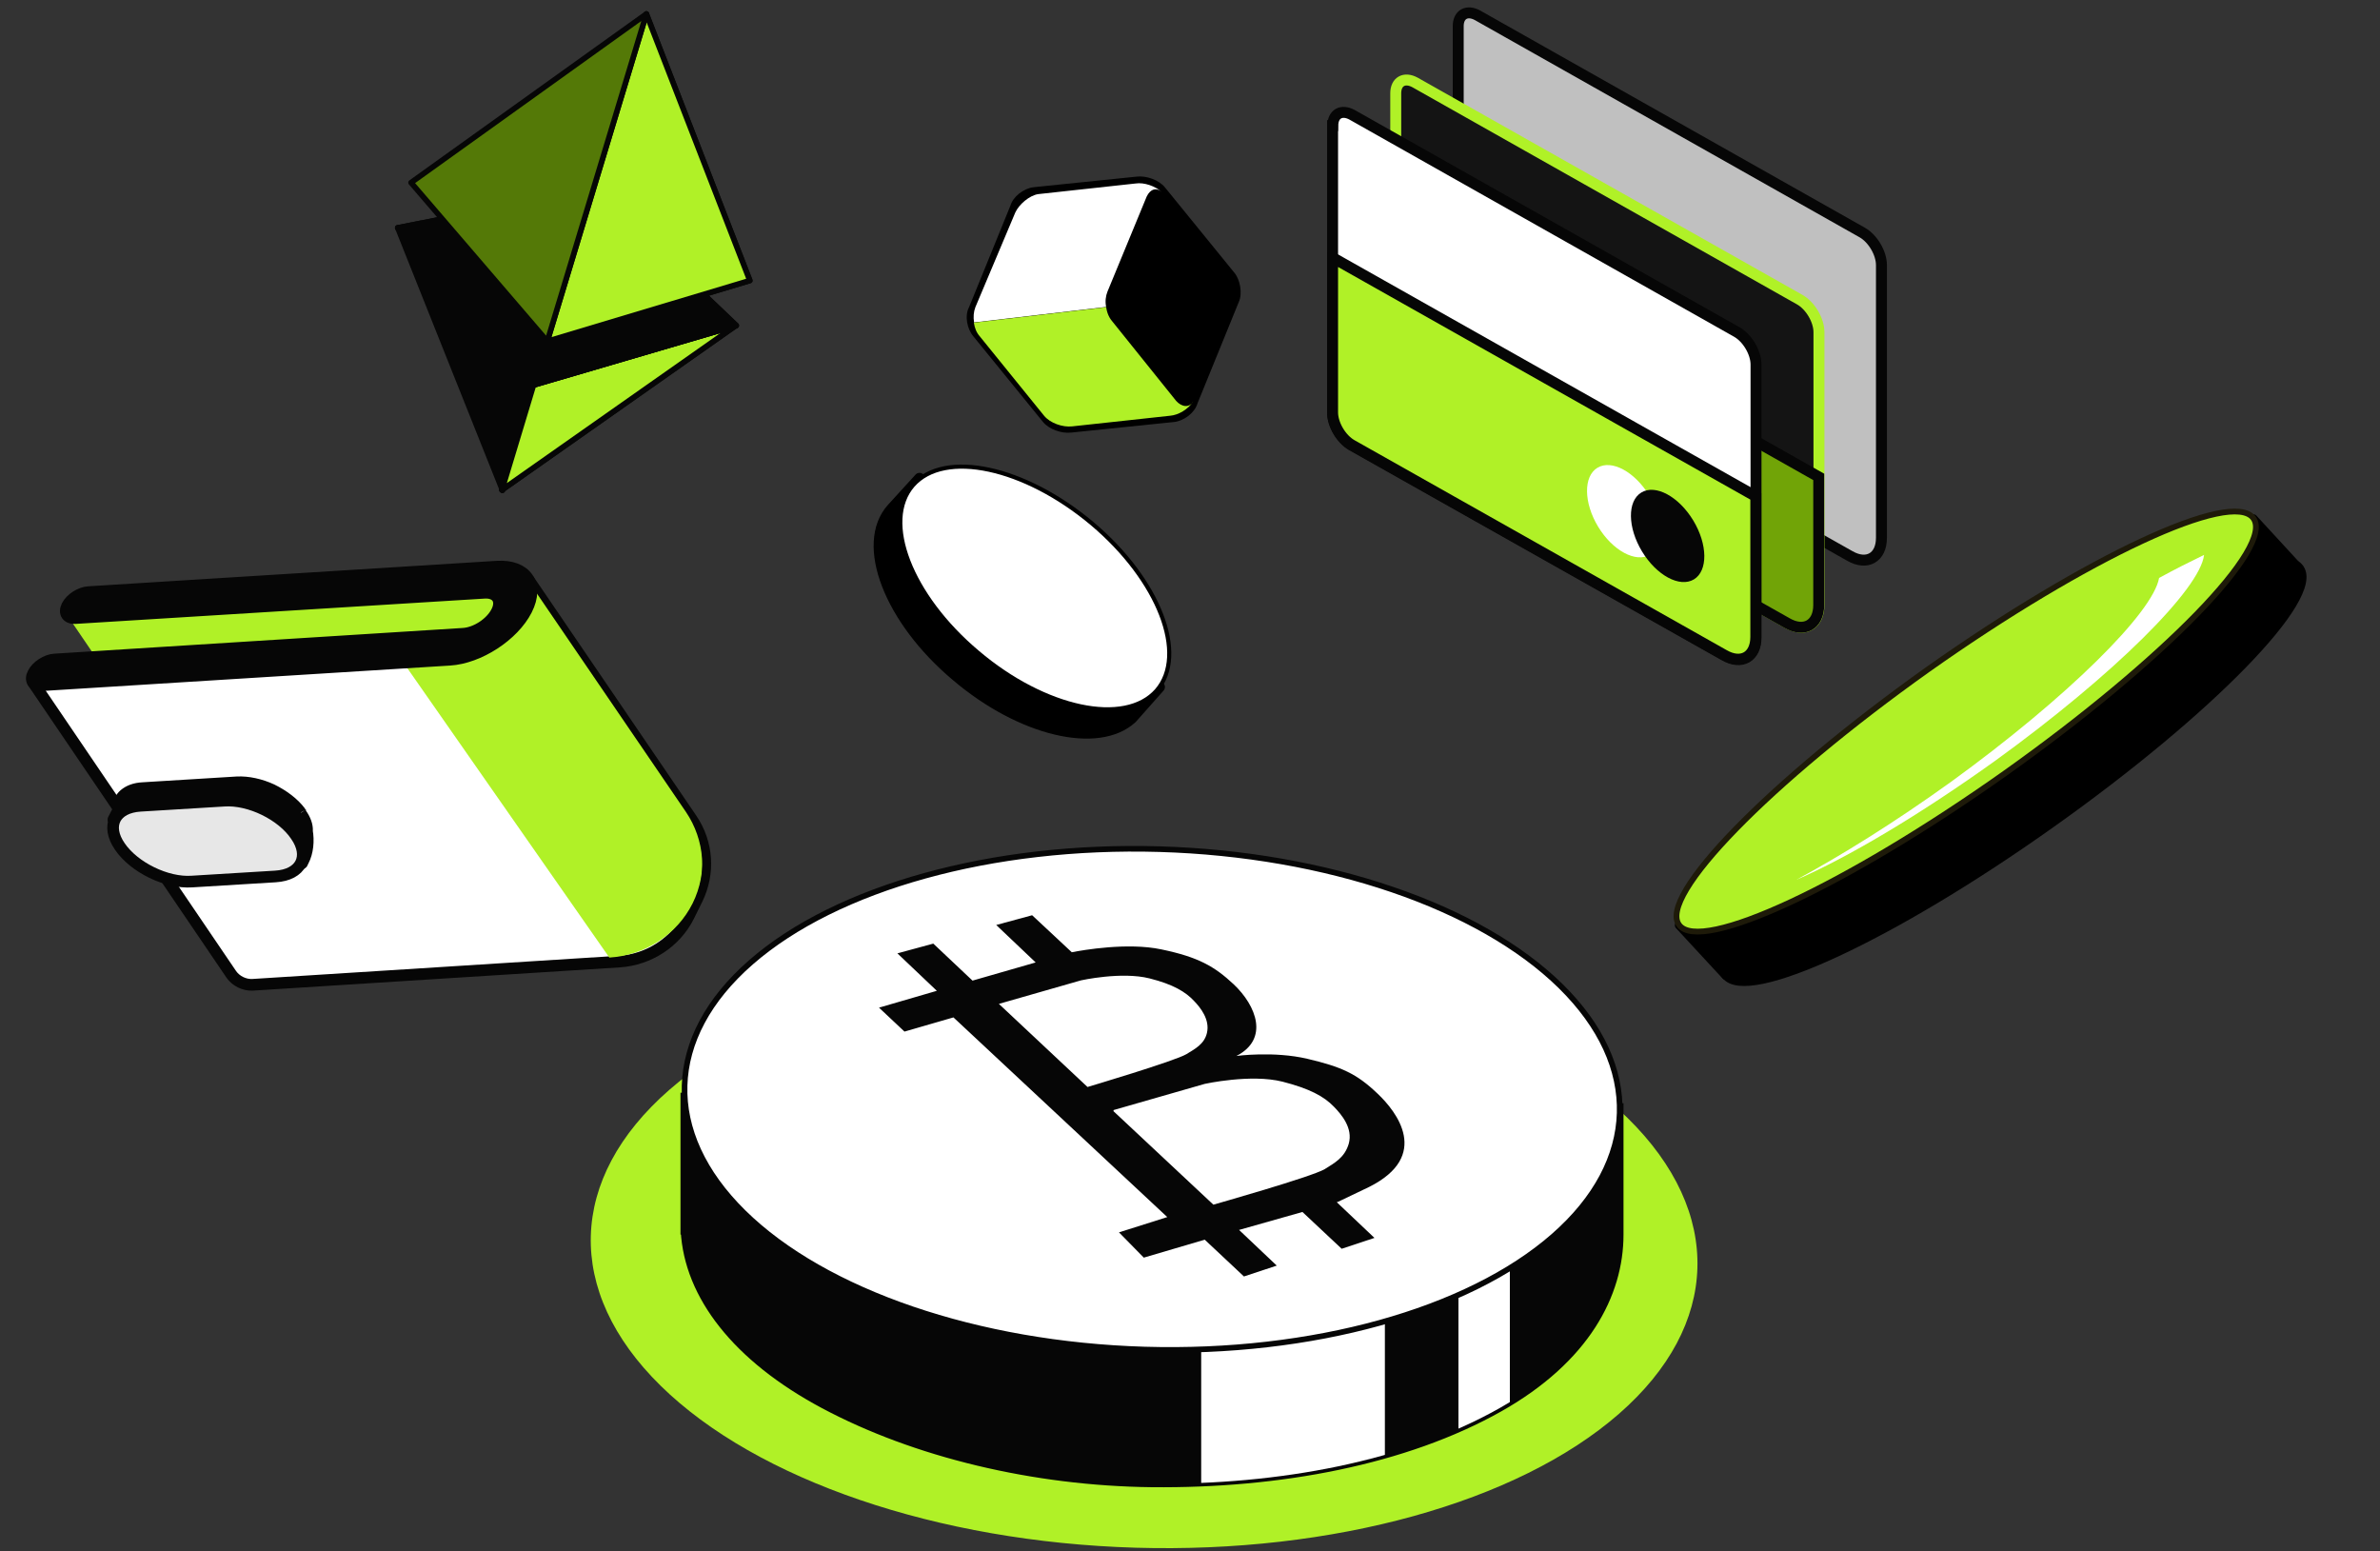
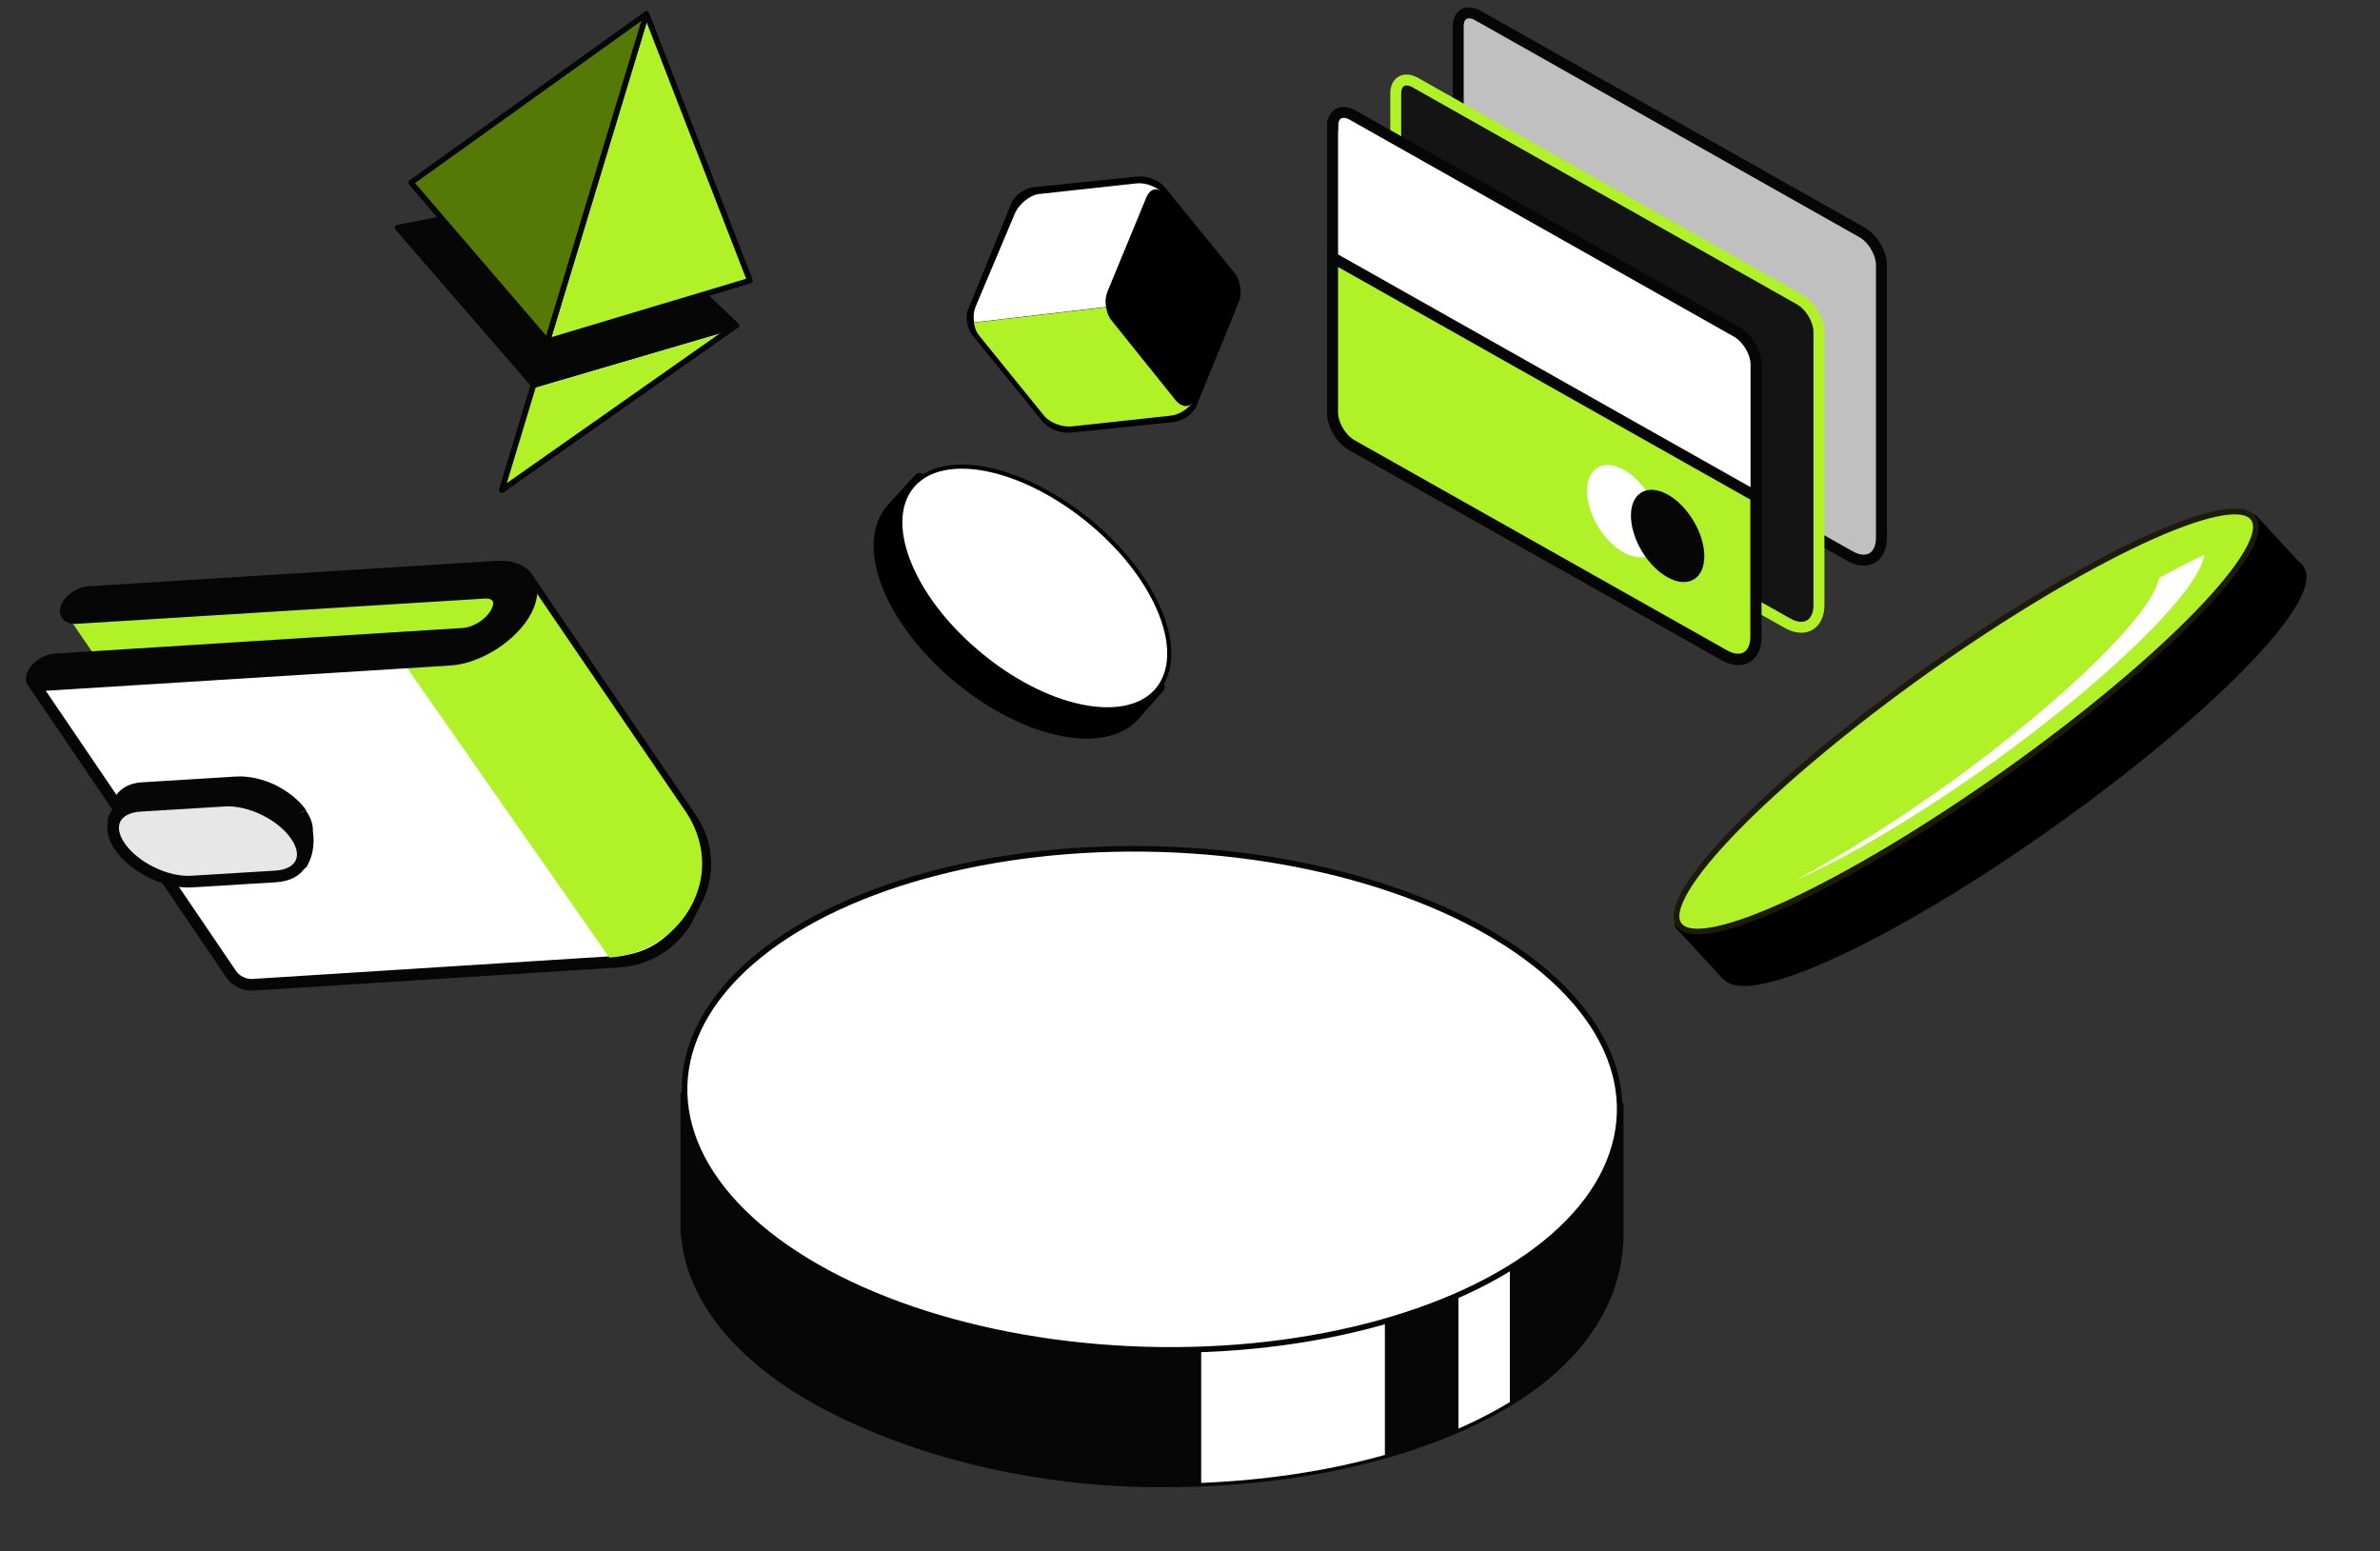
<svg xmlns="http://www.w3.org/2000/svg" xmlns:xlink="http://www.w3.org/1999/xlink" version="1.1" id="Layer_1" x="0px" y="0px" viewBox="0 0 1074.1 700" style="enable-background:new 0 0 1074.1 700;" xml:space="preserve">
  <rect x="0" y="0" width="1074.1" height="700" fill="#333333" stroke="none" />
  <style type="text/css">
	.st0{fill:#B0F127;}
	.st1{fill:#060606;stroke:#060606;stroke-width:3.385;stroke-miterlimit:10;}
	.st2{clip-path:url(#SVGID_2_);fill:#FFFFFF;}
	.st3{clip-path:url(#SVGID_4_);fill:#FFFFFF;}
	.st4{fill:#FFFFFF;stroke:#060606;stroke-width:2.539;stroke-miterlimit:10;}
	.st5{fill:#060606;}
	.st6{fill:#060606;stroke:#060606;stroke-width:2.502;stroke-linecap:round;stroke-linejoin:round;}
	.st7{fill:#FFFFFF;stroke:#060606;stroke-width:2.502;stroke-linecap:round;stroke-linejoin:round;}
	.st8{fill:#B0F127;stroke:#060606;stroke-width:2.502;stroke-linecap:round;stroke-linejoin:round;}
	.st9{fill:#547907;stroke:#060606;stroke-width:2.502;stroke-linecap:round;stroke-linejoin:round;}
	.st10{fill:#C0C0C0;stroke:#060606;stroke-width:4.942;}
	.st11{fill:#141414;stroke:#B0F127;stroke-width:4.942;}
	.st12{fill:#71A407;stroke:#060606;stroke-width:4.942;}
	.st13{fill:#FFFFFF;stroke:#060606;stroke-width:4.942;}
	.st14{fill:#B0F127;stroke:#060606;stroke-width:4.942;}
	.st15{fill:#FFFFFF;}
	.st16{fill:#FFFFFF;stroke:#060606;stroke-width:5.262;stroke-linejoin:round;}
	.st17{fill:none;stroke:#060606;stroke-width:1.595;stroke-linejoin:round;}
	.st18{fill-rule:evenodd;clip-rule:evenodd;fill:#060606;stroke:#060606;stroke-width:5.262;}
	.st19{fill-rule:evenodd;clip-rule:evenodd;fill:#060606;}
	.st20{fill:#E7E7E7;stroke:#060606;stroke-width:5.262;}
	.st21{stroke:#000000;stroke-width:3.875;stroke-linecap:round;stroke-linejoin:round;stroke-miterlimit:10;}
	.st22{fill:#B0F127;stroke:#1E1A09;stroke-width:2.604;stroke-miterlimit:10;}
	.st23{stroke:#000000;stroke-width:4.87;stroke-linecap:round;stroke-linejoin:round;stroke-miterlimit:10;}
	.st24{fill:#FFFFFF;stroke:#000000;stroke-width:1.848;stroke-linecap:round;stroke-linejoin:round;stroke-miterlimit:10;}
</style>
-   <ellipse transform="matrix(2.936194e-02 -1 1 2.936194e-02 -63.912 1064.404)" class="st0" cx="516.1" cy="565.1" rx="133.5" ry="249.7" />
  <g>
    <g>
      <path class="st1" d="M308.9,555.4c1.6,29.3,23.3,57.4,62.8,78.5c41.2,22,94.8,34.9,148.1,35.5c57.7,0.6,114.5-10.1,156.9-34    c39-22,54.3-51.3,54.3-78.3c0-2.2,0-6.7,0-6.7v-50.9l-422.2-4.7v55.6v5H308.9" />
    </g>
    <g>
      <g>
        <g>
          <g>
            <defs>
              <path id="SVGID_1_" d="M730.8,499.5c0.6,30.1-21,59.7-64.7,81.4c-84,41.4-217.5,37.3-298.3-9.4c-38-21.9-57.5-49.4-58.9-76.6        h-0.2v55.6v5h0.1c1.6,29.3,23.3,57.4,62.8,78.5c41.2,22,94.8,34.9,148.1,35.5c57.7,0.6,114.5-10.1,156.9-34        c39-22,54.3-51.3,54.3-78.3c0-2.2,0-6.7,0-6.7v-50.9L730.8,499.5z" />
            </defs>
            <clipPath id="SVGID_2_">
              <use xlink:href="#SVGID_1_" style="overflow:visible;" />
            </clipPath>
            <rect x="542.1" y="558.7" class="st2" width="82.9" height="118.4" />
          </g>
        </g>
      </g>
      <g>
        <g>
          <g>
            <defs>
              <path id="SVGID_3_" d="M730.8,499.5c0.6,30.1-21,59.7-64.7,81.4c-84,41.4-217.5,37.3-298.3-9.4c-38-21.9-57.5-49.4-58.9-76.6        h-0.2v55.6v5h0.1c1.6,29.3,23.3,57.4,62.8,78.5c41.2,22,94.8,34.9,148.1,35.5c57.7,0.6,114.5-10.1,156.9-34        c39-22,54.3-51.3,54.3-78.3c0-2.2,0-6.7,0-6.7v-50.9L730.8,499.5z" />
            </defs>
            <clipPath id="SVGID_4_">
              <use xlink:href="#SVGID_3_" style="overflow:visible;" />
            </clipPath>
            <rect x="658.2" y="558.7" class="st3" width="23.2" height="118.4" />
          </g>
        </g>
      </g>
    </g>
    <ellipse transform="matrix(2.936071e-02 -1 1 2.936071e-02 8.394 1001.304)" class="st4" cx="519.8" cy="496.3" rx="112.9" ry="211" />
-     <path class="st5" d="M604.1,542.2l13.8-6.6c27.9-14,12.5-33.9,3.8-42.1c-9.5-9.1-16.4-12.1-31.6-15.7c-15.2-3.6-32.1-1.3-32.1-1.3   c14.8-7.6,9.1-22.6-1.3-32.4c-8.6-8-15.8-12.2-32.6-15.7c-15.2-3.2-35.3,0.3-40.4,1.3L465.8,413l-16.2,4.4l17.8,16.9l-28.5,8.2   l-17.7-16.7l-16.2,4.4l17.8,16.9l-26.1,7.6l11.5,10.8l22.1-6.4l96.5,90.1l-21.8,6.9l11.2,11.4l27.5-8.1l17.7,16.6l14.8-4.9   l-17-16.1l28.6-8.1l17.7,16.6l14.8-4.9l-17-16.1L604.1,542.2z M450.8,453l37-10.6c0,0,18.3-4.1,31-0.9c10.7,2.7,16.3,6.1,20.1,10.2   c2.9,3,7.2,8.4,5.8,14.4c-1.2,5.1-5.4,7.2-9.3,9.6c-5.2,3.1-44.6,14.8-44.6,14.8L450.8,453z M502.5,501.4l0.1-0.5l41.1-11.8   c0,0,20.8-4.6,35.1-1c12.1,3.1,18.7,6.6,23.2,11.3c3.3,3.4,8.7,9.6,6.7,16.7c-1.9,6.4-6.5,8.7-10.9,11.5c-6,3.5-50.2,16-50.2,16   L502.5,501.4z" />
  </g>
  <g>
-     <path class="st6" d="M179.5,102.8l61.6,71.1l-14.3,47.4L179.5,102.8z" />
    <path class="st7" d="M332.1,146.9l-91.3,26.8l-14.3,47.4L332.1,146.9z" />
    <path class="st8" d="M332.1,146.9l-91.3,26.8l-14.3,47.4L332.1,146.9z" />
    <path class="st7" d="M179.5,102.8l88.3-17.4l64.5,61.5l-91.3,26.8L179.5,102.8z" />
    <path class="st6" d="M179.5,102.8l88.3-17.4l64.5,61.5l-91.3,26.8L179.5,102.8z" />
    <path class="st7" d="M291.7,6.3L247,154l91.4-27.4L291.7,6.3z" />
    <path class="st8" d="M291.7,6.3L247,154l91.4-27.4L291.7,6.3z" />
    <path class="st9" d="M291.7,6.3L247,154l-61.5-71.6L291.7,6.3z" />
  </g>
  <g>
    <path class="st10" d="M658.1,11.8c0-5.3,3.9-7.5,8.7-4.9l173.6,98c4.8,2.7,8.7,9.3,8.7,14.7v123.1c0,8.9-6.5,12.7-14.4,8.1   l-167.9-94.7c-4.8-2.7-8.7-9.3-8.7-14.7V11.8L658.1,11.8z" />
    <path class="st11" d="M629.9,42.1c0-5.3,3.9-7.5,8.7-4.9l173.6,98c4.8,2.7,8.7,9.3,8.7,14.7v123.1c0,8.9-6.5,12.7-14.4,8.1   l-167.9-94.7c-4.8-2.7-8.7-9.3-8.7-14.7L629.9,42.1L629.9,42.1z" />
-     <path class="st12" d="M629.9,107.4l190.9,107.8V273c0,8.9-6.5,12.7-14.4,8.1l-167.9-94.7c-4.8-2.7-8.7-9.3-8.7-14.7L629.9,107.4   L629.9,107.4z" />
    <path class="st13" d="M601.5,56.7c0-5.3,3.9-7.5,8.7-4.9l173.6,98c4.8,2.7,8.7,9.3,8.7,14.7v123.1c0,8.9-6.5,12.7-14.4,8.1   L610.1,201c-4.8-2.7-8.7-9.3-8.7-14.7V56.7z" />
    <path class="st14" d="M601.5,116.3L792.4,224v63.4c0,8.9-6.5,12.7-14.4,8.1l-167.9-94.7c-4.8-2.7-8.7-9.3-8.7-14.7V116.3z" />
    <ellipse transform="matrix(0.856 -0.518 0.518 0.856 -13.697 412.493)" class="st15" cx="732.4" cy="230.8" rx="13.5" ry="22.9" />
    <ellipse transform="matrix(0.856 -0.518 0.518 0.856 -16.635 424.328)" class="st5" cx="752.2" cy="242" rx="13.5" ry="22.9" />
  </g>
  <g>
    <g>
      <g>
        <path class="st0" d="M59.5,320.5l-29-42.6l170.4-13l35.6,2.8l4.2,37.7L59.5,320.5z" />
        <path class="st16" d="M104.4,439.7L14.9,307.9l163.6-12.8l46.4-10.6l13.9-22.5l73.3,107.6c7.3,10.8,8.2,24.4,2.5,36.1l-3.8,7.7     c-5.9,11.8-17.9,19.6-31.2,20.5l-165.8,10.5C110.2,444.5,106.5,442.7,104.4,439.7z" />
        <path class="st0" d="M178.1,293.3l46.6-10.6l13.9-22.5l70.9,103.9c8.8,13,10,29.5,3.1,43.5c-7.1,14.2-21.5,23.5-37.6,24.5" />
        <path class="st17" d="M104.4,439.7L14.9,307.9l163.9-12.8l46.6-10.6l13.9-22.5l70.9,103.9c8.8,13,10,29.5,3.1,43.5     c-7.1,14.2-21.5,23.5-37.6,24.5l-161.6,10.2C110.2,444.5,106.5,442.7,104.4,439.7z" />
        <path class="st18" d="M30.3,273.4c1.6-3.2,6-6,9.6-6.2l184.4-11.5c13.1-0.8,19.2,7.9,13.3,19.5c-5.9,11.6-21.5,21.7-34.6,22.5     L18.7,309.2c-3.7,0.2-5.4-2.2-3.7-5.4c1.6-3.2,6-6,9.6-6.2L208.9,286c5.9-0.3,12.7-4.8,15.3-10c2.6-5.1,0-9-5.9-8.5L34,278.9     C30.4,279.1,28.7,276.7,30.3,273.4z" />
        <path class="st19" d="M53.6,365c-0.2-5.1,3.7-8.9,11-9.3l42.3-2.6c10.1-0.7,22.6,5.3,28.5,13.4l0,0c0.1,0.1,0.2,0.3,0.2,0.4     c0.1,0.1,0.1,0.2,0.2,0.3c1.9,2.7,2.7,5.4,2.7,7.7c0.8,4.7,0.2,10-1.6,13.7l-0.7,1.4l-4.8-7c-1.1,0.3-2.4,0.5-3.7,0.5l-42.3,2.6     c-10.3,0.7-23.3-5.6-28.9-14c-0.5-0.8-1-1.6-1.3-2.4l-3.7,0.2L53.6,365z" />
        <path class="st5" d="M64.7,355.6l-0.2-2.6l0,0L64.7,355.6z M53.6,365l2.4,1.1c0.2-0.4,0.3-0.9,0.2-1.3L53.6,365z M106.9,352.9     l0.2,2.6l0,0L106.9,352.9z M135.4,366.4l-2.2,1.5c0.5,0.8,1.4,1.1,2.4,1.1c0.9-0.1,1.8-0.7,2.2-1.4L135.4,366.4z M135.4,366.3     l2.3-1.4c-0.5-0.8-1.4-1.2-2.4-1.1c-0.9,0.1-1.8,0.7-2.3,1.4L135.4,366.3z M135.7,366.7l-2.3,1.3c0,0,0,0.1,0.1,0.1L135.7,366.7z      M138.6,374.8l-2.7-0.1c0,0.1,0,0.3,0,0.4L138.6,374.8z M136.9,388.5l-2.4-1.1l0,0L136.9,388.5z M136.2,389.8l-2.3,1.4     c0.5,0.8,1.4,1.2,2.4,1.1c0.9-0.1,1.8-0.7,2.3-1.4L136.2,389.8z M131.3,382.8l2.3-1.4c-0.7-1-1.8-1.3-3-1.1L131.3,382.8z      M127.5,383.4l0.2,2.6l0,0L127.5,383.4z M85.4,386l0.2,2.6l0,0L85.4,386z M56.3,372l2.3-1.4l0,0L56.3,372z M55,369.6l2.4-1.1     c-0.4-1-1.4-1.5-2.6-1.4L55,369.6z M51.2,369.8l-2.4-1.1c-0.4,0.9-0.3,1.9,0.2,2.6c0.5,0.8,1.4,1.2,2.4,1.1L51.2,369.8z      M64.4,353c-4.1,0.2-7.4,1.4-10,3.6c-2.5,2.2-3.7,5.1-3.5,8.4l5.3-0.2c-0.1-1.8,0.5-3.3,1.8-4.4c1.3-1.1,3.5-2.1,6.7-2.3     L64.4,353z M106.7,350.4L64.4,353l0.3,5.1l42.3-2.6L106.7,350.4z M137.6,364.8c-3.3-4.4-8.3-8.1-13.8-10.8     c-5.4-2.5-11.5-3.9-17.1-3.6l0.3,5.1c4.4-0.3,9.5,0.9,14.5,3.2c4.8,2.3,9,5.5,11.7,9.1L137.6,364.8z M133.1,365.2L133.1,365.2     l4.7,2.3l0,0L133.1,365.2z M137.9,365.4c-0.1-0.2-0.2-0.3-0.3-0.5l-4.4,2.8c0.1,0.1,0.1,0.2,0.2,0.3L137.9,365.4z M138.2,365.6     c-0.1-0.1-0.1-0.2-0.2-0.3l-4.4,3c0.1,0.1,0.1,0.2,0.2,0.2L138.2,365.6z M141.2,374.9c0.1-3-1-6.1-3.2-9.2l-4.4,2.8     c1.6,2.4,2.3,4.6,2.3,6.2L141.2,374.9z M139.2,389.6c2.3-4.4,2.8-10.2,1.9-15.2l-5.3,0.8c0.7,4.4,0.1,8.9-1.4,12.2L139.2,389.6z      M138.5,391l0.7-1.4l-4.7-2.3l-0.7,1.4L138.5,391z M129.2,384.2l4.8,7l4.4-2.8l-4.8-7L129.2,384.2z M127.7,386     c1.5-0.1,3-0.3,4.3-0.7l-1.4-5c-0.9,0.2-2.1,0.4-3.2,0.5L127.7,386z M85.6,388.6l42.3-2.6l-0.3-5.1l-42.3,2.6L85.6,388.6z      M54.1,373.4c3.2,4.6,8.2,8.5,13.9,11.4c5.5,2.6,11.8,4.3,17.6,3.8l-0.3-5.1c-4.6,0.3-10-1-14.9-3.4c-4.9-2.4-9.2-5.8-11.7-9.4     L54.1,373.4z M52.5,370.7c0.4,0.9,1,1.8,1.5,2.7l4.4-2.8c-0.4-0.7-0.9-1.4-1.2-2.1L52.5,370.7z M54.8,367l-3.7,0.2l0.3,5.1     l3.7-0.2L54.8,367z M53.5,371l2.5-4.8l-4.7-2.3l-2.5,4.8L53.5,371z" />
        <path class="st20" d="M54.1,382c-6.5-9.4-2.3-17.7,9.3-18.4l37.7-2.3c11.6-0.8,26.2,6.4,32.5,15.8l0,0c6.5,9.4,2.3,17.7-9.3,18.4     l-37.7,2.3C75.2,398.6,60.5,391.4,54.1,382L54.1,382z" />
      </g>
    </g>
  </g>
  <g>
    <path class="st21" d="M925.7,371.6c71.6-50.8,121.8-102.3,112.1-115.2c-9.6-13-75.3,17.7-147,68.4   c-71.4,50.8-121.7,102.3-112,115.2C788.4,453,854.2,422.4,925.7,371.6z" />
    <path class="st21" d="M1000.8,301.7l37-45l-20.9-22.7L757.8,417.5l21,22.7L1000.8,301.7z" />
    <path class="st22" d="M904.8,349c71.6-50.8,121.8-102.3,112.1-115.2c-9.6-13-75.3,17.7-147,68.4   c-71.4,50.8-121.8,102.3-112.1,115.2C767.4,430.4,833.2,399.7,904.8,349z" />
    <path class="st15" d="M810.7,397c20.2-10.9,44.5-26,69.8-44.2c52.4-38,91.2-76.4,93.9-92c7.1-3.9,13.9-7.3,20.3-10.4   c-1.7,15.3-40.7,54.1-94,92.7C866.3,367.8,833.6,387.1,810.7,397z" />
  </g>
  <path class="st23" d="M523.3,310l-9.3,10.5l-3.2,3.6c-15.1,13.9-49.9,5.8-79.1-19c-30.4-25.5-43.5-59.6-29.2-75.6l12.5-13.7l6.1,5.2  c17.5-1.4,41.2,7.6,62.4,25.4c22.1,18.7,35,41.5,35,58.7L523.3,310z" />
  <path class="st24" d="M522,311.6c14.1-16.2,1.1-49.9-29.2-75.4c-30.4-25.5-66.5-33.4-80.8-17.2c-14.1,16.2-1.1,49.9,29.2,75.4  C471.5,320.1,507.7,327.8,522,311.6z" />
  <g>
    <path d="M439.3,151.8l31.4,38.6c2.7,3.3,8.3,5.3,12.7,4.8l46.7-4.8c4.4-0.6,9.1-4.2,10.3-8.3l18.7-45.9c1.7-3.7,0.6-10-2-13.1   l-31.4-38.6c-2.7-3.3-8.3-5.3-12.7-4.8l-46.7,4.8c-4.4,0.6-9.1,4.2-10.3,8.3l-18.7,45.9C435.3,142.5,436.4,148.4,439.3,151.8z" />
    <path class="st15" d="M458.2,95.9c1.7-3.7,6.4-7.7,10.3-8.3l44-4.8c3.9-0.6,8.9,1.2,11.9,3.9c-2.5-2.3-5.3-1.4-6.9,2l-17.7,42.9   c-0.8,2-1.1,4.4-0.6,6.9l-59.6,7c-0.4-2.5-0.2-4.8,0.6-6.9L458.2,95.9z" />
    <path class="st0" d="M538.5,181.1c-1.7,3.1-5.2,2.6-7.7-0.2l-29-36.1c-1.7-2-2.7-5-2.7-8.1c0,0.6,0,1.2,0.2,1.9l-59.8,7   c0.4,2.5,1.2,4.5,2.7,6.2l29,35.8c2.7,3.3,8.3,5.3,12.7,4.8l44.2-4.8C531.8,187.3,536.3,184.7,538.5,181.1z" />
  </g>
</svg>